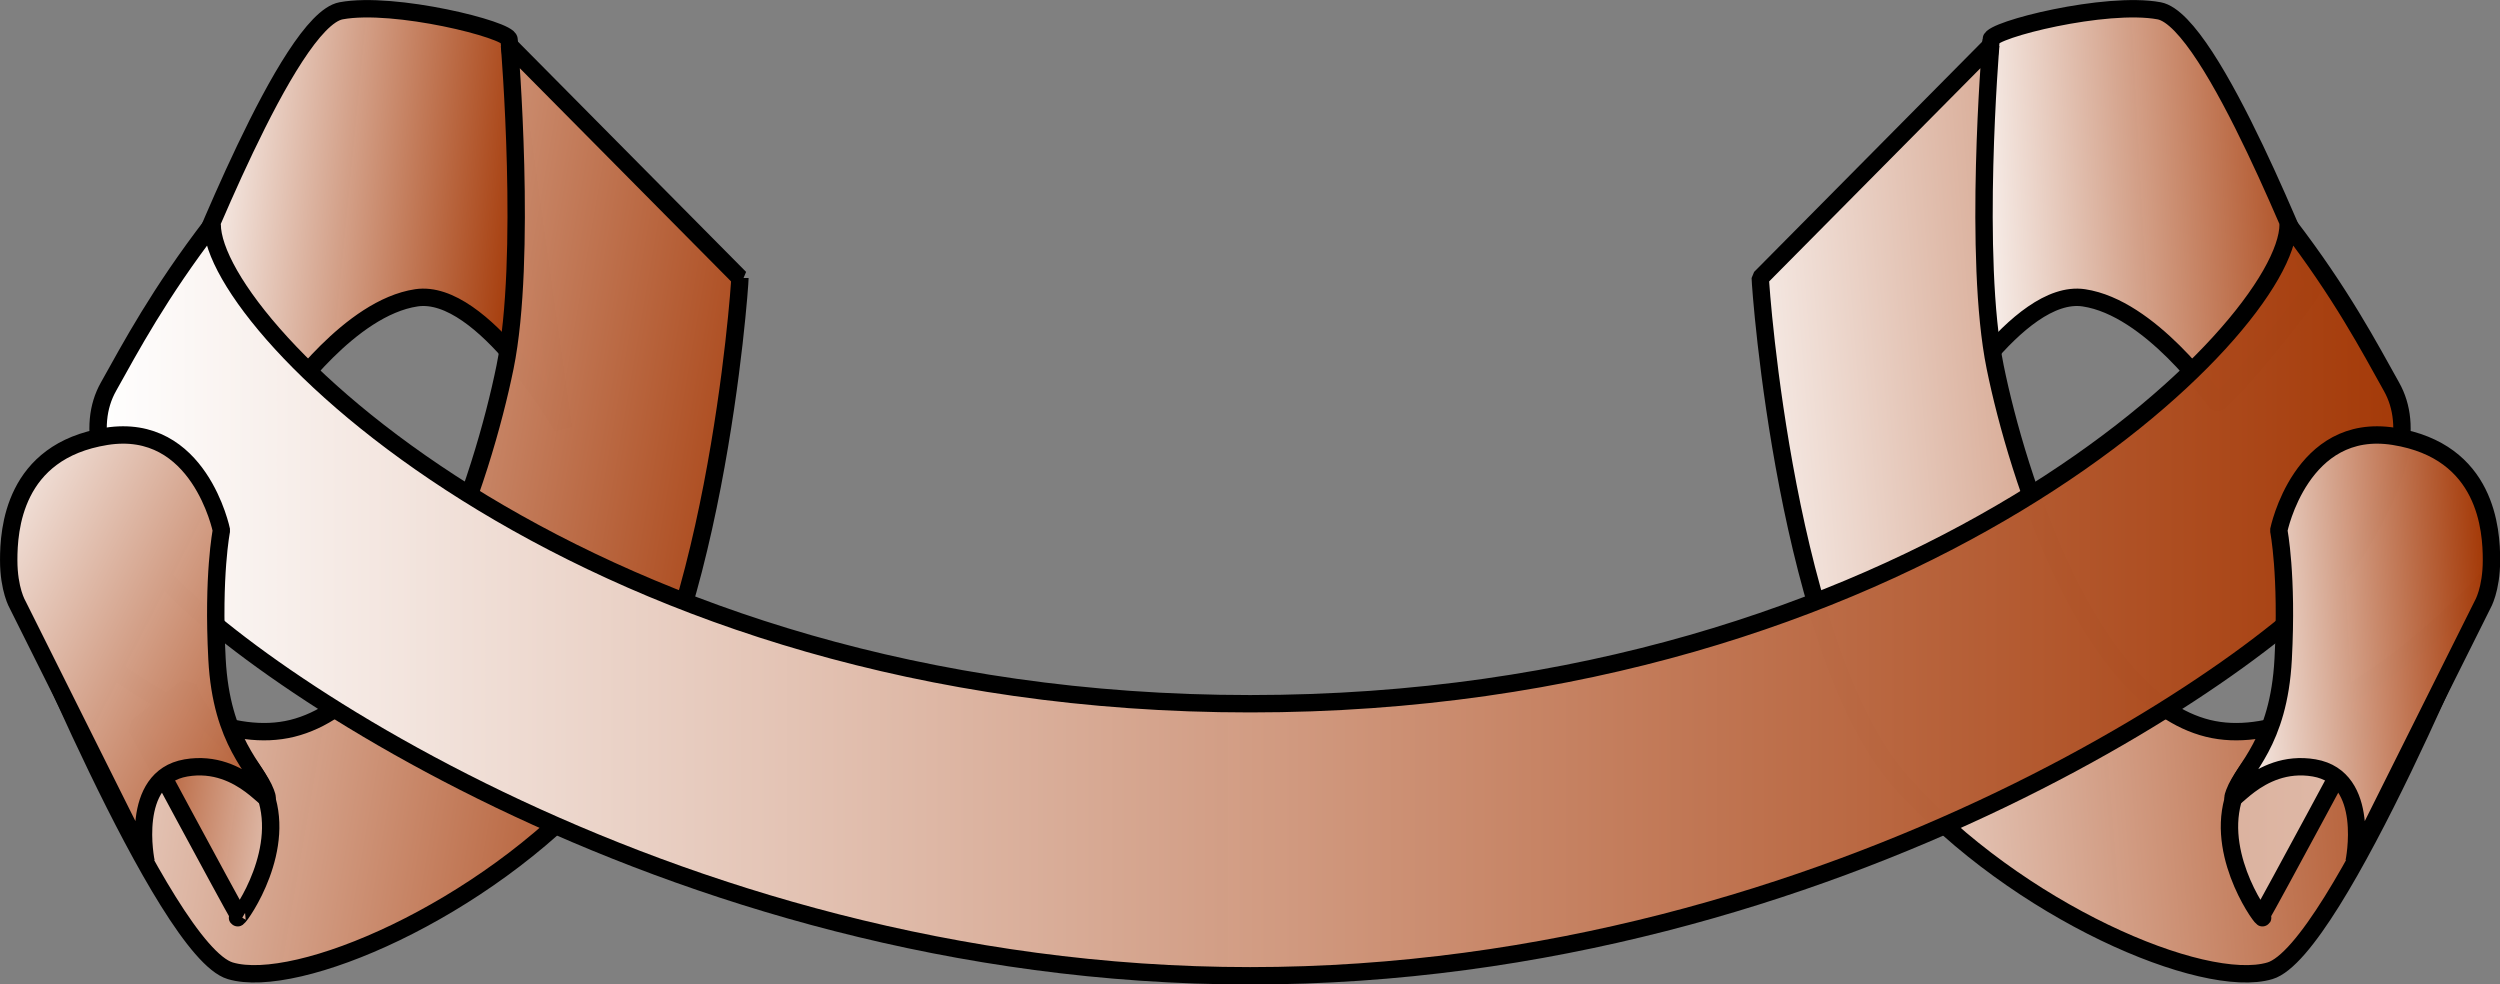
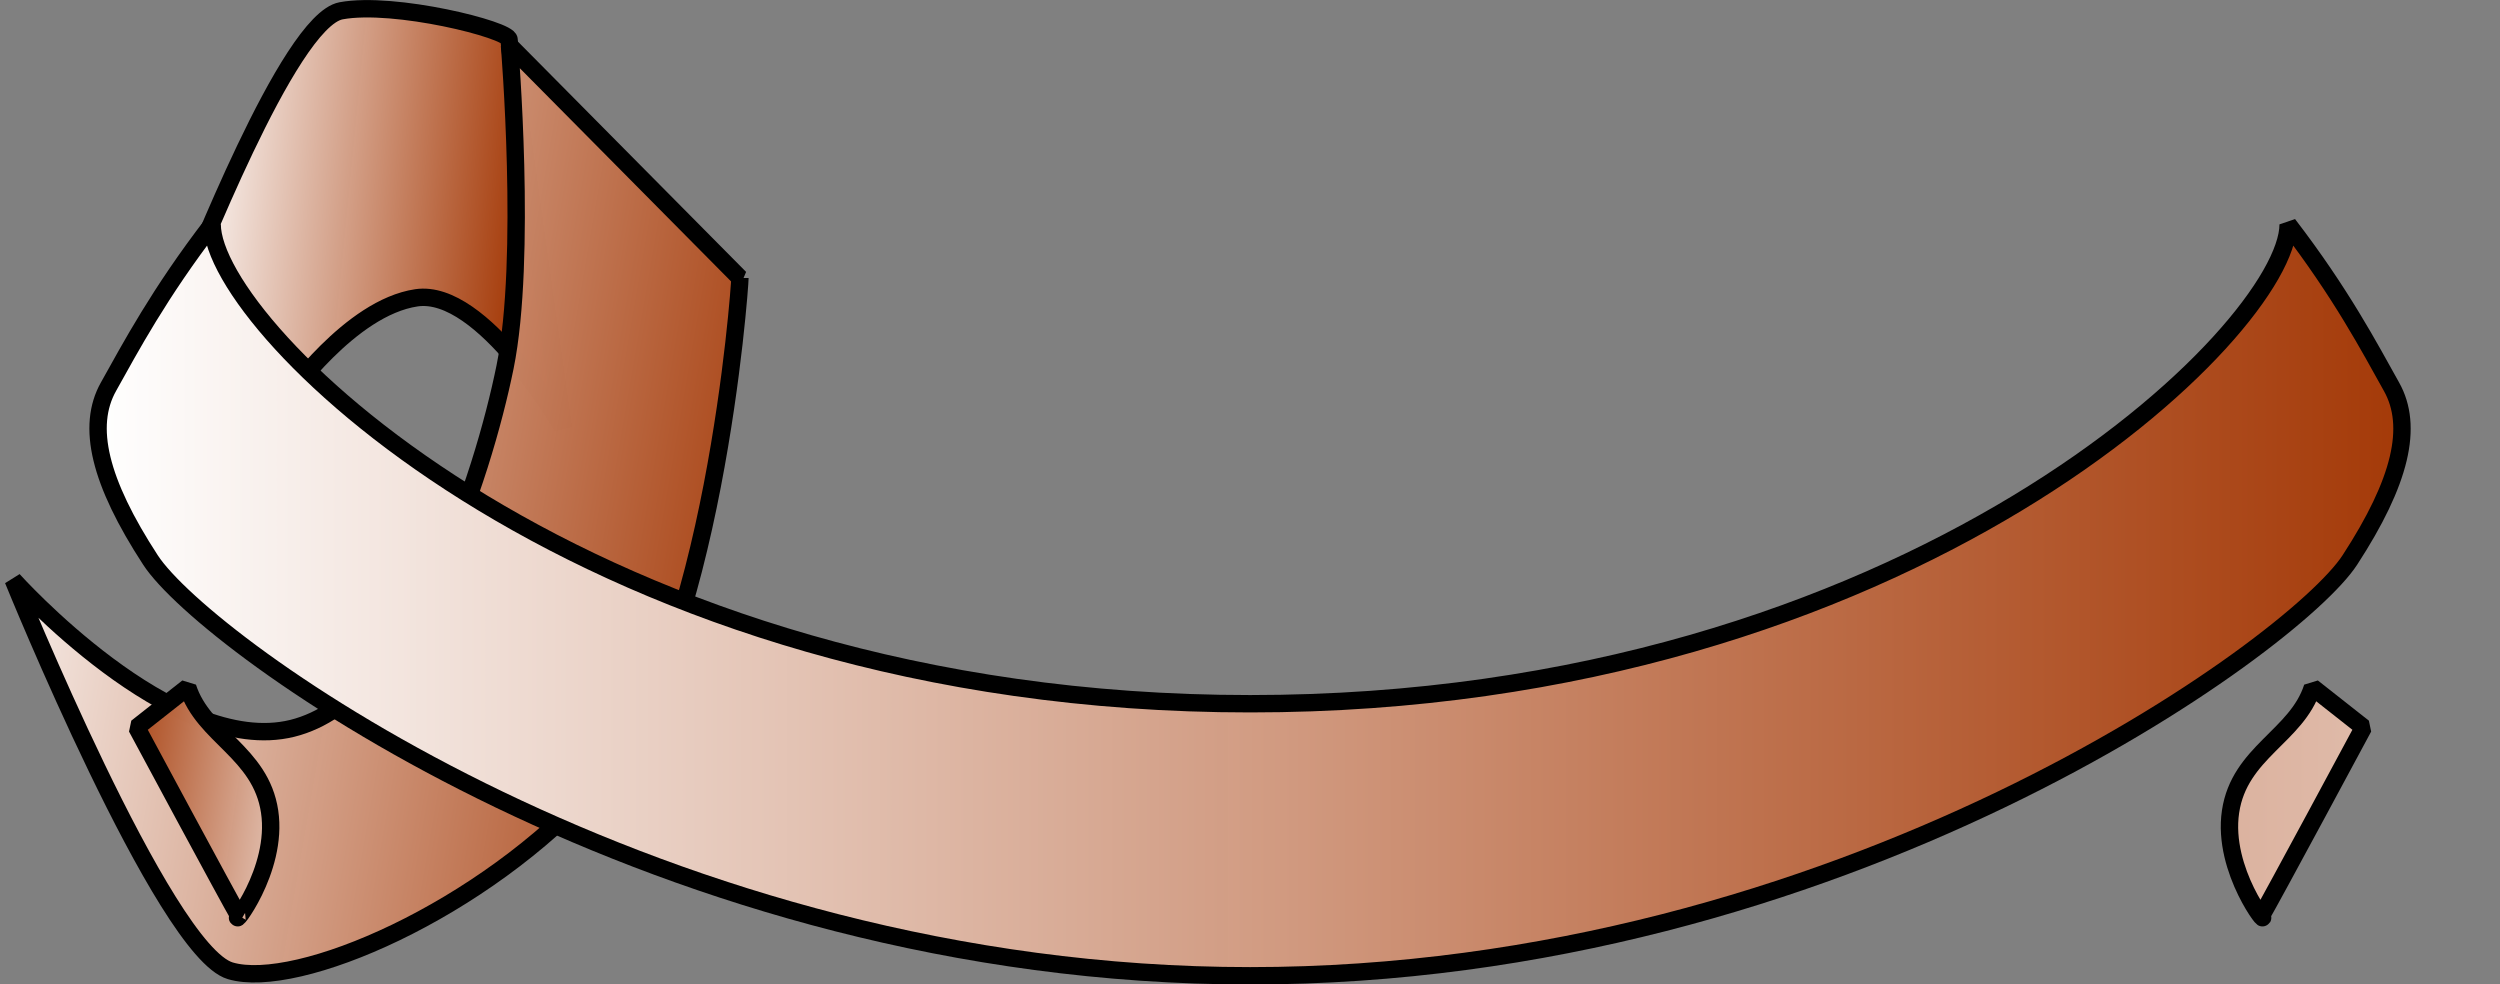
<svg xmlns="http://www.w3.org/2000/svg" xmlns:ns1="http://www.inkscape.org/namespaces/inkscape" xmlns:ns2="http://sodipodi.sourceforge.net/DTD/sodipodi-0.dtd" xmlns:xlink="http://www.w3.org/1999/xlink" width="225.778mm" height="88.905mm" viewBox="0 0 800 315.018" id="svg4545" version="1.1" ns1:version="0.91 r13725" ns2:docname="Banner55.svg">
  <rect x="0" y="0" width="800" height="315.018" fill="#808080" stroke="none" />
  <defs id="defs4547">
    <linearGradient id="gradbase" gradientUnits="userSpaceOnUse">
      <stop stop-color="#a43907" stop-opacity="0.996" offset="0" id="stop7" />
      <stop stop-color="#fff" offset="1" id="stop9" />
    </linearGradient>
    <linearGradient ns1:collect="always" xlink:href="#gradbase" id="linearGradient5079" x1="851.569" y1="436.067" x2="763.033" y2="419.673" gradientTransform="matrix(4.34,0,0,4.635,-3249.081,-1827.784)" />
    <linearGradient ns1:collect="always" xlink:href="#gradbase" id="linearGradient5081" x1="1016.15" y1="398.539" x2="974.919" y2="400.941" gradientTransform="matrix(4.34,0,0,4.635,-3249.081,-1827.784)" />
    <linearGradient ns1:collect="always" xlink:href="#gradbase" id="linearGradient5083" x1="1033.335" y1="421.219" x2="945.904" y2="428.645" gradientTransform="matrix(4.34,0,0,4.635,-3249.081,-1827.784)" />
    <linearGradient ns1:collect="always" xlink:href="#gradbase" id="linearGradient5085" x1="1023.357" y1="445.132" x2="776.646" y2="445.132" gradientTransform="matrix(4.34,0,0,4.635,-3249.081,-1827.784)" />
    <linearGradient ns1:collect="always" xlink:href="#gradbase" id="linearGradient5087" x1="783.43" y1="462.503" x2="1144.088" y2="465.421" gradientTransform="matrix(4.34,0,0,4.635,-3249.081,-1827.784)" />
    <linearGradient ns1:collect="always" xlink:href="#gradbase" id="linearGradient5089" x1="1032.128" y1="442.287" x2="1002.941" y2="444.033" gradientTransform="matrix(4.34,0,0,4.635,-3249.081,-1827.784)" />
    <linearGradient ns1:collect="always" xlink:href="#gradbase" id="linearGradient5091" x1="775.747" y1="471.718" x2="803.908" y2="476.185" gradientTransform="matrix(4.34,0,0,4.635,-3249.081,-1827.784)" />
    <linearGradient ns1:collect="always" xlink:href="#gradbase" id="linearGradient5093" x1="803.177" y1="466.888" x2="755.308" y2="440.32" gradientTransform="matrix(4.34,0,0,4.635,-3249.081,-1827.784)" />
    <linearGradient ns1:collect="always" xlink:href="#gradbase" id="linearGradient4640" x1="320.222" y1="52.356" x2="160.44" y2="36.641" gradientUnits="userSpaceOnUse" />
  </defs>
  <ns2:namedview id="base" pagecolor="#ffffff" bordercolor="#666666" borderopacity="1.0" ns1:pageopacity="0.0" ns1:pageshadow="2" ns1:zoom="1.38" ns1:cx="399.99999" ns1:cy="157.50919" ns1:document-units="px" ns1:current-layer="layer1" showgrid="false" fit-margin-top="0" fit-margin-left="0" fit-margin-right="0" fit-margin-bottom="0" ns1:window-width="1600" ns1:window-height="837" ns1:window-x="-8" ns1:window-y="-8" ns1:window-maximized="1" />
  <g ns1:label="Layer 1" ns1:groupmode="layer" id="layer1" transform="translate(-76.555,-98.82)">
    <g id="g4642" transform="matrix(0.689,0,0,0.689,23.812,128.722)">
      <path id="path40" d="m 337.872,154.671 c 0,0 -37.048,-64.351 -67.924,-59.754 -30.87,4.596 -59.685,45.965 -61.746,48.259 -2.055,2.302 -47.335,-52.856 -45.281,-55.158 2.061,-2.295 47.342,-121.803 72.041,-126.4 24.698,-4.596 78.025,8.793 78.025,13.389 0,4.596 24.886,179.663 24.886,179.663 z" style="fill:url(#linearGradient4640);fill-opacity:1;stroke:#000000;stroke-width:8.073;stroke-linejoin:bevel" ns1:connector-curvature="0" />
      <path id="path42" d="m 420.201,85.724 c 0,4.596 -12.349,174.666 -65.863,234.42 -53.513,59.754 -139.958,96.526 -170.835,87.333 C 152.633,398.284 82.654,225.92 82.654,225.92 c 0,0 74.096,82.737 129.664,68.947 55.575,-13.789 88.506,-117.214 98.794,-167.775 10.294,-50.561 2.061,-149.389 2.061,-149.389 L 420.201,85.724 Z" style="fill:url(#linearGradient5079);stroke:#000000;stroke-width:8.073;stroke-linejoin:bevel" ns1:connector-curvature="0" />
-       <path id="path44" d="m 976.427,154.671 c 0,0 37.048,-64.351 67.924,-59.754 30.87,4.596 59.685,45.965 61.746,48.259 2.055,2.302 47.335,-52.856 45.28,-55.158 -2.061,-2.295 -47.342,-121.803 -72.04,-126.4 -24.698,-4.596 -78.025,8.793 -78.025,13.389 0,4.596 -24.886,179.663 -24.886,179.663 z" style="fill:url(#linearGradient5081);stroke:#000000;stroke-width:8.073;stroke-linejoin:bevel" ns1:connector-curvature="0" />
-       <path id="path46" d="m 894.102,85.724 c 0,4.596 12.349,174.666 65.863,234.42 53.513,59.754 139.958,96.526 170.834,87.333 30.87,-9.193 100.849,-181.557 100.849,-181.557 0,0 -74.096,82.737 -129.664,68.947 -55.575,-13.789 -88.506,-117.214 -98.794,-167.775 -10.294,-50.561 -2.062,-149.389 -2.062,-149.389 L 894.102,85.724 Z" style="fill:url(#linearGradient5083);stroke:#000000;stroke-width:8.073;stroke-linejoin:bevel" ns1:connector-curvature="0" />
      <path id="path48" d="m 175.093,60.803 c -24.699,32.175 -37.885,57.045 -48.176,75.431 -10.291,18.386 -4.239,43.971 19.531,80.471 25.627,39.338 236.317,193.096 510.732,193.096 274.415,0 485.103,-153.758 510.732,-193.096 23.77,-36.5 29.659,-62.086 19.368,-80.471 -10.291,-18.386 -23.315,-43.255 -48.013,-75.431 0,48.259 -174.537,222.643 -482.087,222.643 -307.55,7e-5 -482.087,-174.383 -482.087,-222.643 z" style="fill:url(#linearGradient5085);stroke:#000000;stroke-width:8.073;stroke-linejoin:bevel" ns1:connector-curvature="0" />
      <path id="path50" d="m 1126.919,381.803 c 4.117,-6.891 47.336,-87.333 47.336,-87.333 l -23.698,-18.665 c -7.278,22.754 -33.932,30.16 -38.049,57.739 -4.116,27.579 18.527,55.157 14.411,48.259 z" style="fill:url(#linearGradient5087);stroke:#000000;stroke-width:8.073;stroke-linejoin:bevel" ns1:connector-curvature="0" />
-       <path id="path52" d="m 1169.887,356.914 c 0,0 8.233,-39.066 -18.521,-43.663 -26.76,-4.596 -40.925,21.867 -37.047,11.488 4.306,-11.526 20.582,-22.982 22.637,-62.049 2.062,-39.074 -2.055,-59.754 -2.055,-59.754 0,0 10.288,-50.569 53.513,-43.67 43.219,6.898 45.281,43.67 45.281,57.46 0,13.789 -4.117,20.68 -4.117,20.68 l -59.691,119.509 z" style="fill:url(#linearGradient5089);stroke:#000000;stroke-width:8.073;stroke-linejoin:bevel" ns1:connector-curvature="0" />
      <path id="path54" d="m 187.367,381.803 c -4.119,-6.892 -47.338,-87.333 -47.338,-87.333 l 23.697,-18.665 c 7.278,22.754 33.932,30.16 38.049,57.739 4.116,27.579 -18.527,55.157 -14.411,48.259 z" style="fill:url(#linearGradient5091);stroke:#000000;stroke-width:8.073;stroke-linejoin:bevel" ns1:connector-curvature="0" />
-       <path id="path56" d="m 144.399,356.914 c 0,0 -8.233,-39.066 18.521,-43.663 26.76,-4.596 40.925,21.867 37.048,11.488 -4.306,-11.526 -20.582,-22.982 -22.637,-62.049 -2.061,-39.074 2.055,-59.754 2.055,-59.754 0,0 -10.288,-50.569 -53.513,-43.67 -43.219,6.898 -45.281,43.67 -45.281,57.46 0,13.789 4.116,20.68 4.116,20.68 l 59.692,119.509 z" style="fill:url(#linearGradient5093);stroke:#000000;stroke-width:8.073;stroke-linejoin:bevel" ns1:connector-curvature="0" />
    </g>
  </g>
</svg>